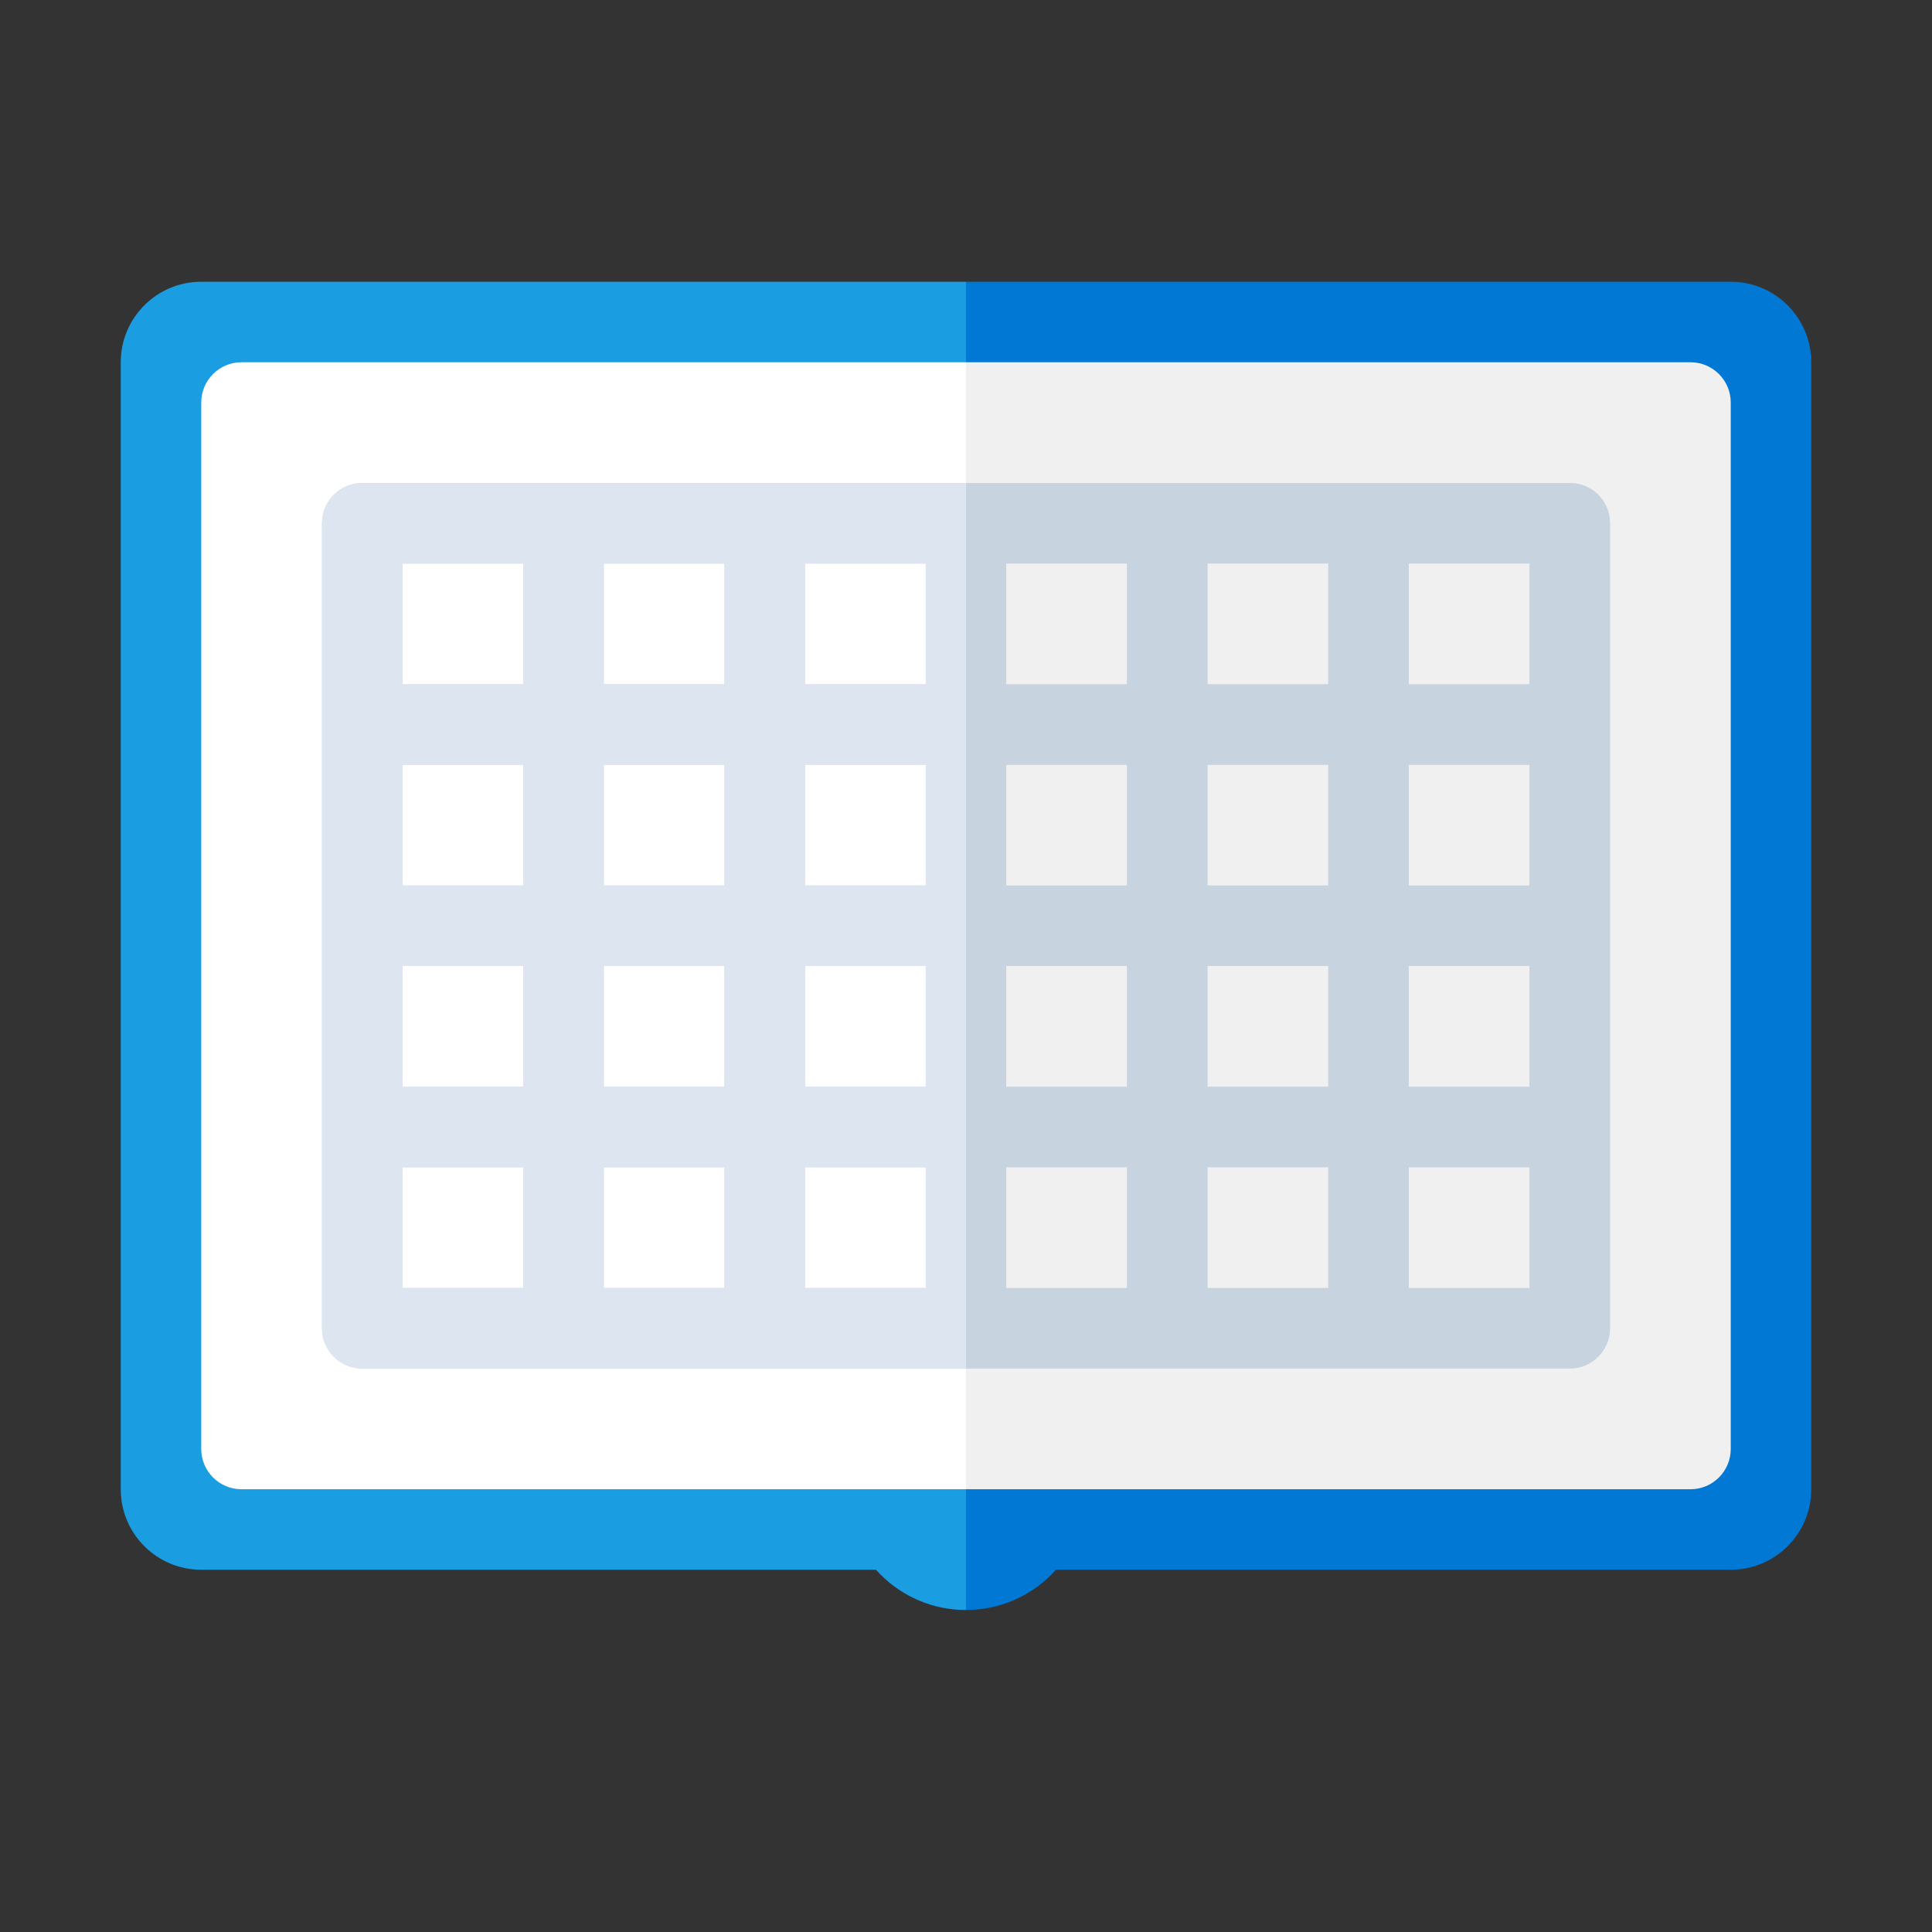
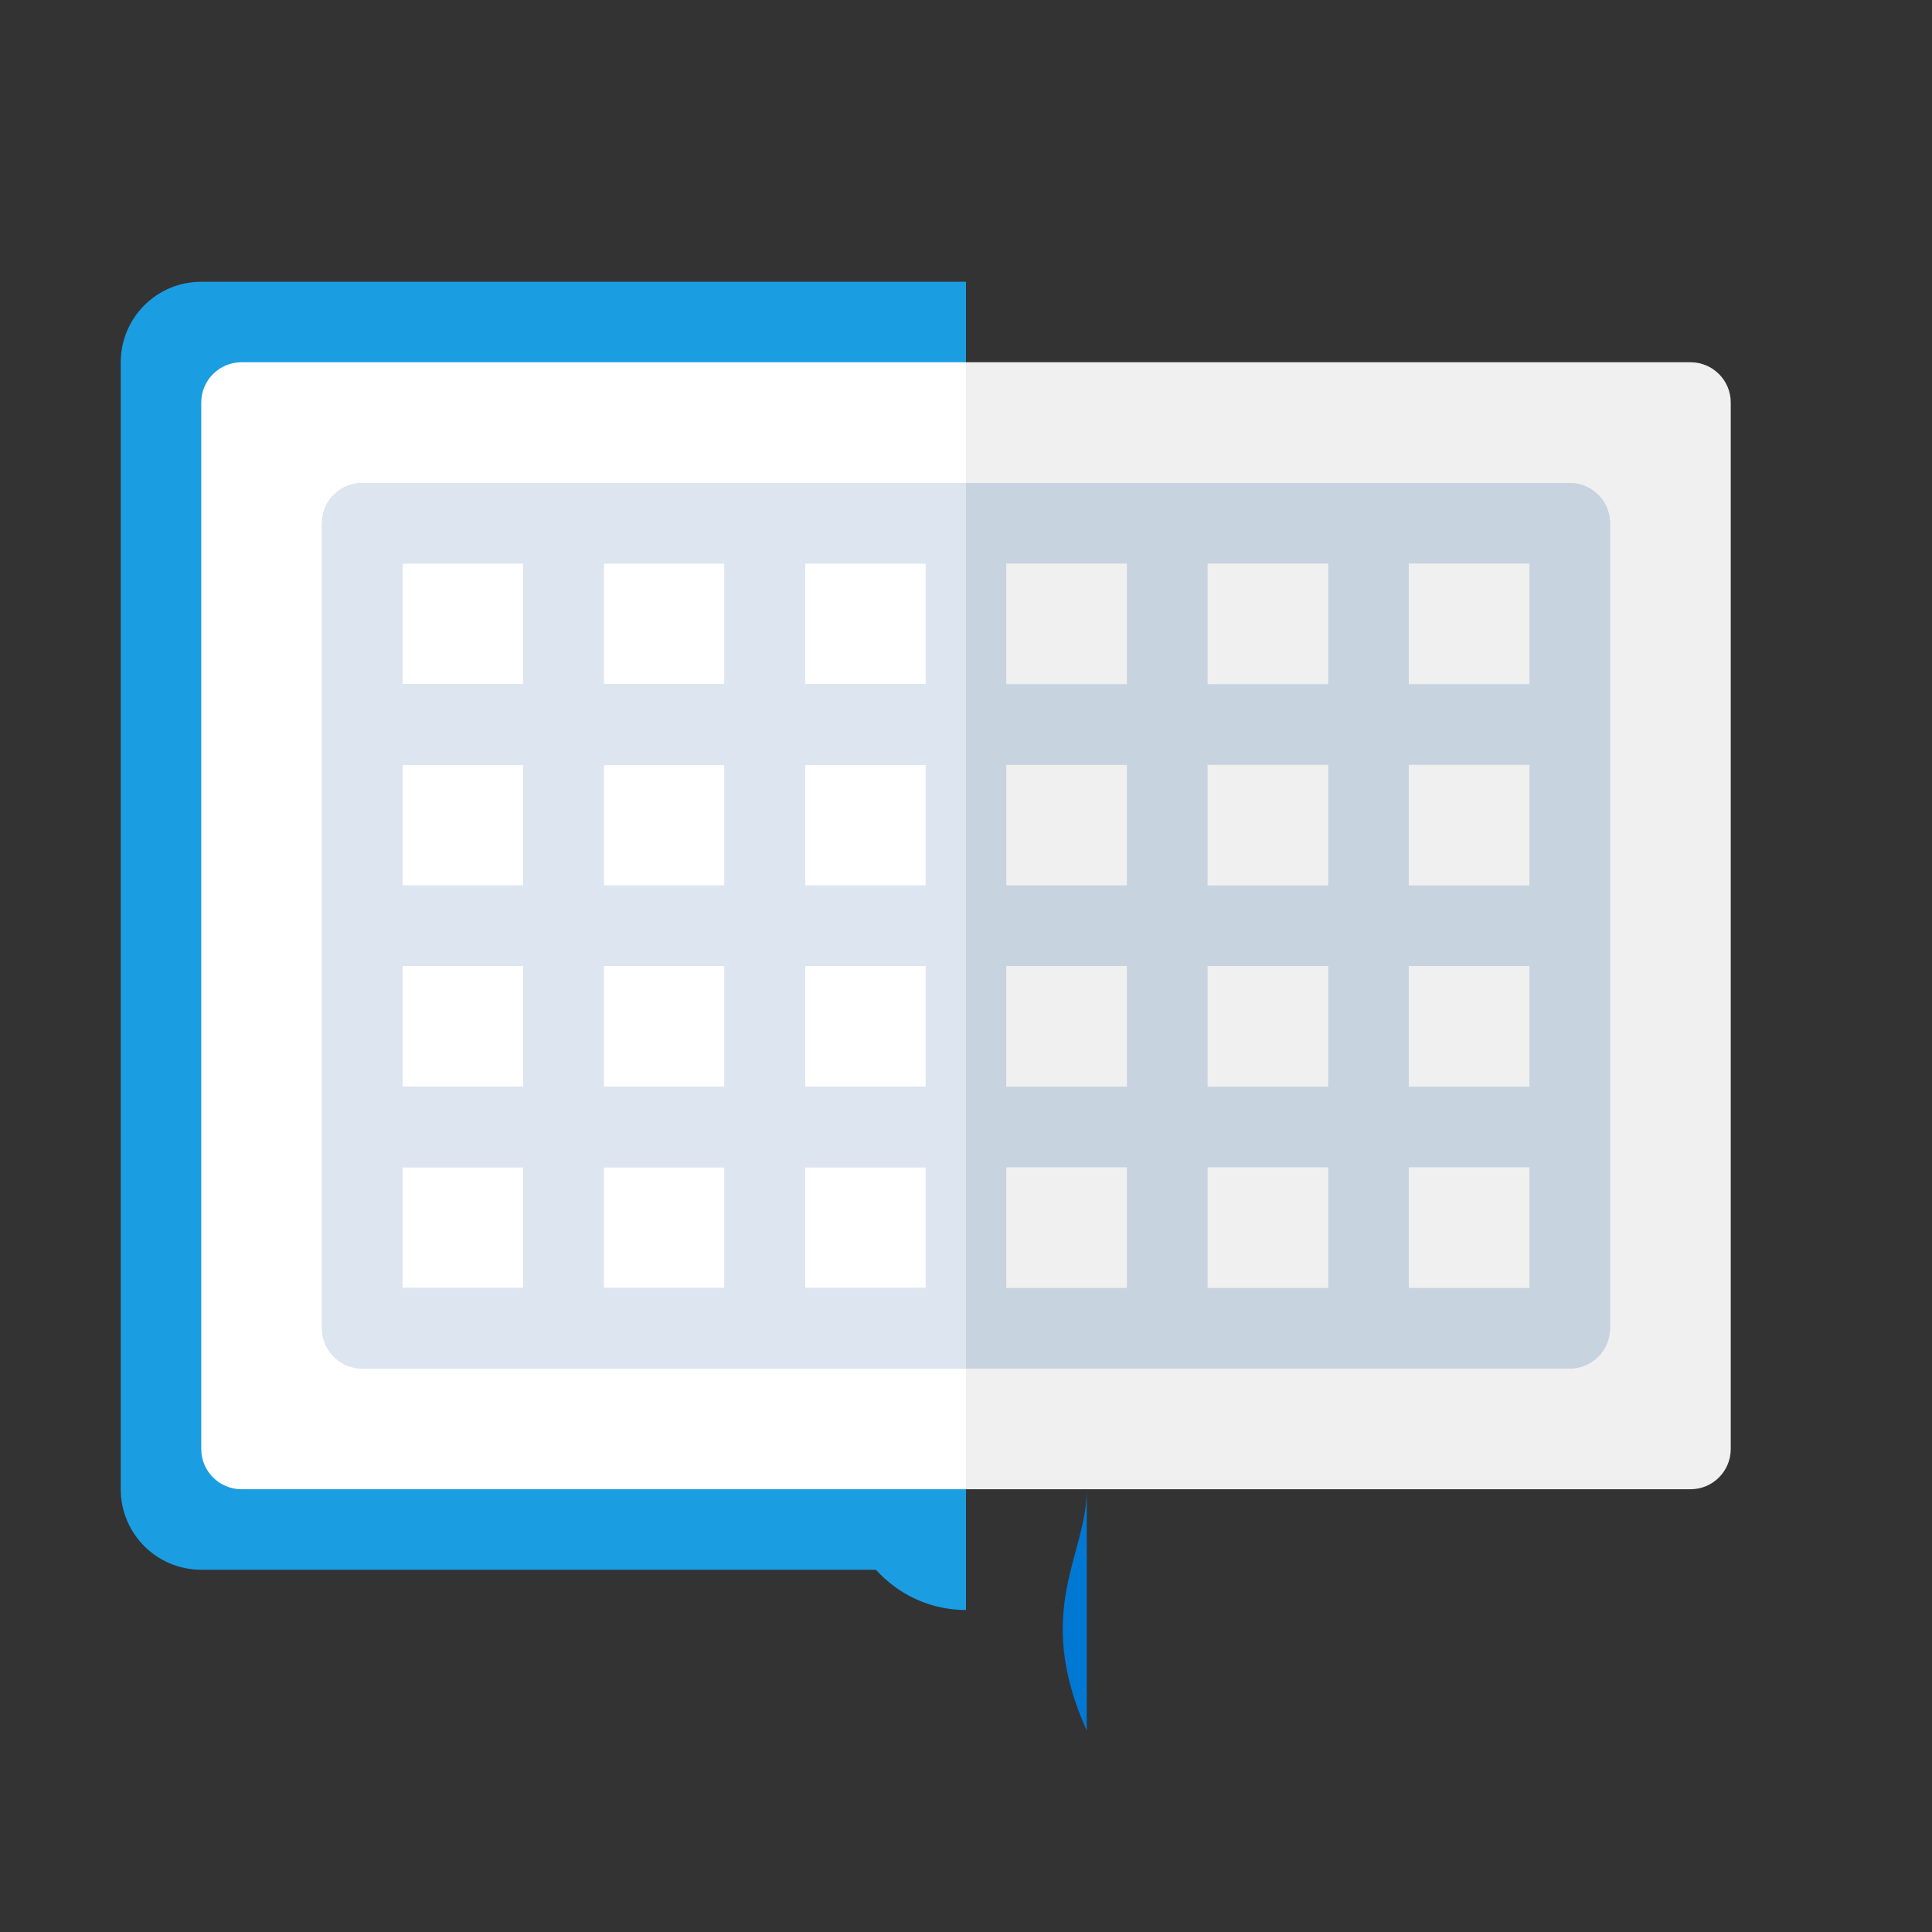
<svg xmlns="http://www.w3.org/2000/svg" viewBox="0 0 48 48" width="240" height="240">
  <rect x="0" y="0" width="48" height="48" fill="#333333" stroke="none" />
-   <path fill="#0078d4" d="M43,7H24v32h19c1.105,0,2-0.895,2-2V9C45,7.895,44.105,7,43,7z" />
  <path fill="#1b9de2" d="M24,7H5C3.895,7,3,7.895,3,9v28c0,1.105,0.895,2,2,2h19V7z" />
  <path fill="#1b9de2" d="M21,37c0,1.657,1.343,3,3,3v-6C22.343,34,21,35.343,21,37z" />
-   <path fill="#0078d4" d="M27,37c0-1.657-1.343-3-3-3v6C25.657,40,27,38.657,27,37z" />
+   <path fill="#0078d4" d="M27,37v6C25.657,40,27,38.657,27,37z" />
  <path fill="#fff" d="M24,9H6c-0.552,0-1,0.448-1,1v26c0,0.552,0.448,1,1,1h18V9z" />
  <path fill="#f0f0f0" d="M42,9H24v28h18c0.552,0,1-0.448,1-1V10C43,9.448,42.552,9,42,9z" />
  <path fill="#ccd8e3" d="M39,12H9c-0.553,0-1,0.447-1,1v20c0,0.553,0.447,1,1,1h30c0.553,0,1-0.447,1-1V13C40,12.447,39.553,12,39,12z M33,22h-3v-3h3V22z M35,19h3v3h-3V19z M23,24v3h-3v-3H23z M20,22v-3h3v3H20z M25,24h3v3h-3V24z M25,22v-3h3v3H25z M30,17v-3h3v3H30z M28,17h-3v-3h3V17z M23,17h-3v-3h3V17z M18,17h-3v-3h3V17z M18,19v3h-3v-3H18z M13,22h-3v-3h3V22z M10,24h3v3h-3V24z M15,24h3v3h-3V24z M18,29v3h-3v-3H18z M20,29h3v3h-3V29z M25,29h3v3h-3V29z M30,29h3v3h-3V29z M30,27v-3h3v3H30z M35,24h3v3h-3V24z M38,17h-3v-3h3V17z M13,14v3h-3v-3H13z M10,29h3v3h-3V29z M35,32v-3h3v3H35z" />
  <rect width="3" height="3" x="15" y="24" fill="none" />
  <rect width="3" height="3" x="20" y="14" fill="none" />
  <rect width="3" height="3" x="15" y="14" fill="none" />
  <rect width="3" height="3" x="20" y="24" fill="none" />
  <rect width="3" height="3" x="20" y="19" fill="none" />
  <rect width="3" height="3" x="20" y="29" fill="none" />
  <rect width="3" height="3" x="10" y="24" fill="none" />
  <rect width="3" height="3" x="10" y="29" fill="none" />
  <rect width="3" height="3" x="10" y="19" fill="none" />
-   <rect width="3" height="3" x="15" y="29" fill="none" />
  <rect width="3" height="3" x="10" y="14" fill="none" />
  <rect width="3" height="3" x="15" y="19" fill="none" />
  <rect width="3" height="3" x="35" y="24" fill="#f0f0f0" />
  <rect width="3" height="3" x="35" y="29" fill="#f0f0f0" />
  <rect width="3" height="3" x="35" y="19" fill="#f0f0f0" />
-   <rect width="3" height="3" x="25" y="19" fill="#f0f0f0" />
  <rect width="3" height="3" x="30" y="14" fill="#f0f0f0" />
  <rect width="3" height="3" x="35" y="14" fill="#f0f0f0" />
  <rect width="3" height="3" x="25" y="29" fill="#f0f0f0" />
  <rect width="3" height="3" x="25" y="14" fill="#f0f0f0" />
  <rect width="3" height="3" x="30" y="19" fill="#f0f0f0" />
  <rect width="3" height="3" x="25" y="24" fill="#f0f0f0" />
  <rect width="3" height="3" x="30" y="24" fill="#f0f0f0" />
  <rect width="3" height="3" x="30" y="29" fill="#f0f0f0" />
  <path fill="#dde6f0" d="M9,12c-0.553,0-1,0.447-1,1v20c0,0.553,0.447,1,1,1h15V12H9z M13,32h-3v-3h3V32z M13,27h-3v-3h3V27z M13,22h-3v-3h3V22z M13,17h-3v-3h3V17z M18,32h-3v-3h3V32z M18,27h-3v-3h3V27z M18,22h-3v-3h3V22z M18,17h-3v-3h3V17z M23,32h-3v-3h3V32z M23,27h-3v-3h3V27z M23,22h-3v-3h3V22z M20,17v-3h3v3H20z" />
  <path fill="#c7d3de" d="M40,33V13c0-0.553-0.447-1-1-1H24v22h15C39.553,34,40,33.553,40,33z M28,32h-3v-3h3V32z M28,27h-3v-3h3V27z M28,22h-3v-3h3V22z M28,17h-3v-3h3V17z M33,32h-3v-3h3V32z M33,27h-3v-3h3V27z M33,22h-3v-3h3V22z M33,17h-3v-3h3V17z M38,32h-3v-3h3V32z M38,27h-3v-3h3V27z M38,22h-3v-3h3V22z M38,17h-3v-3h3V17z" />
</svg>